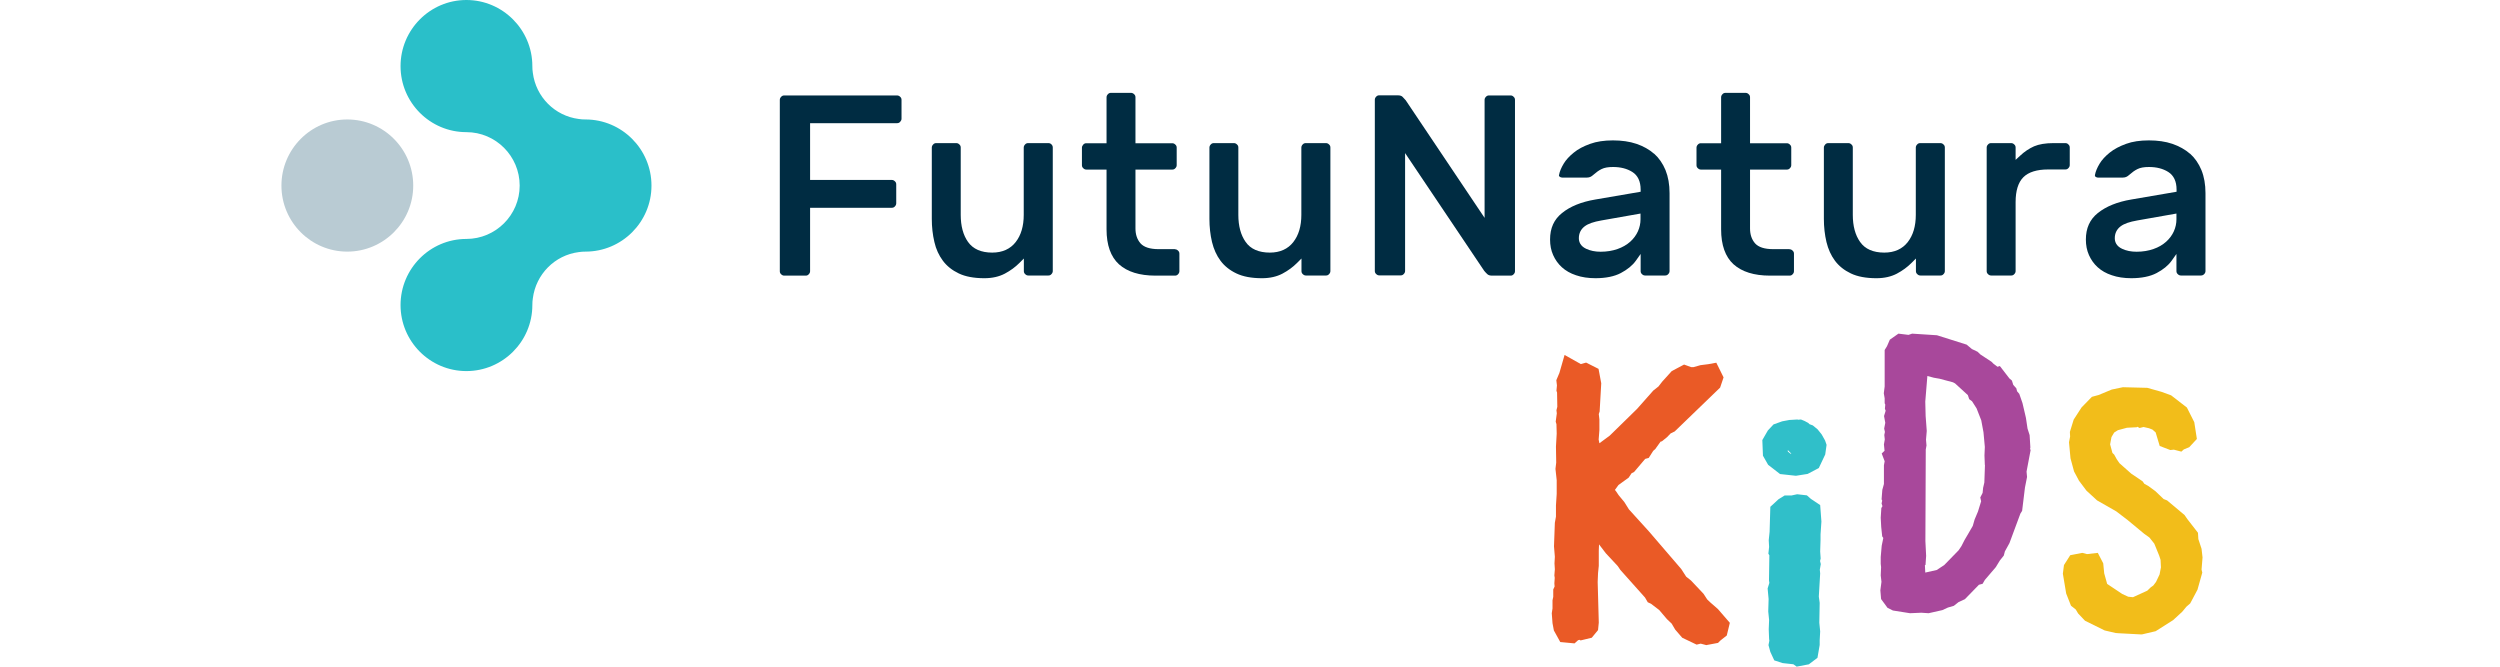
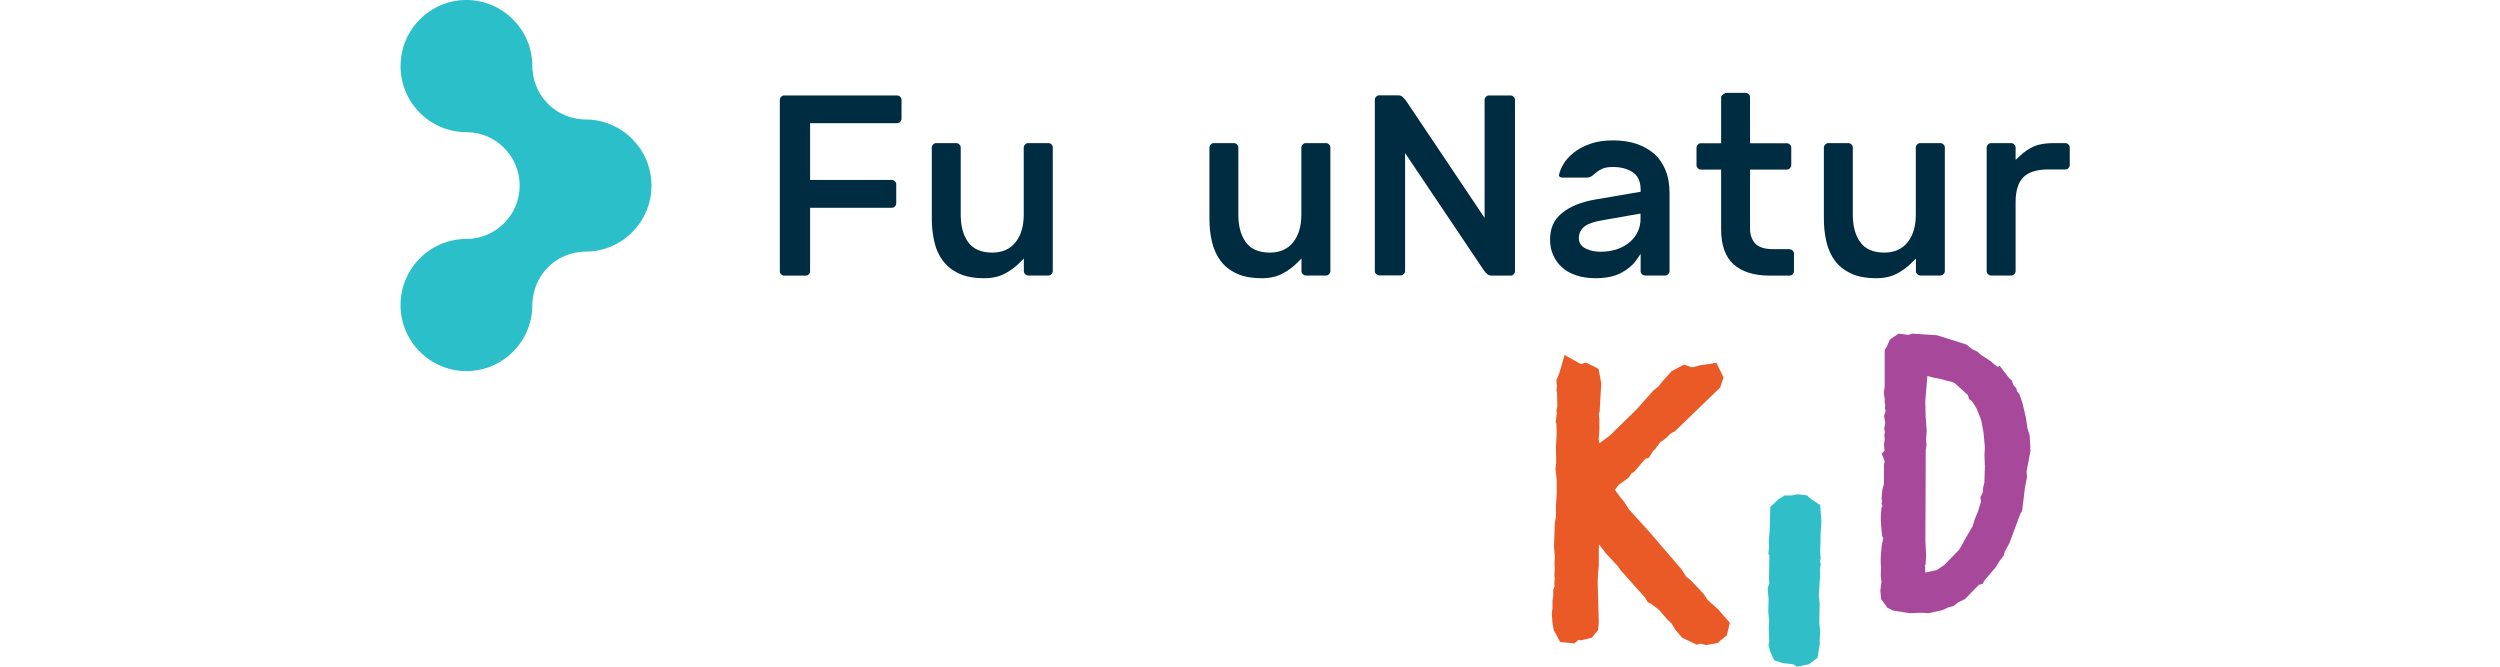
<svg xmlns="http://www.w3.org/2000/svg" width="300" height="80" viewBox="0 0 300 80" fill="none">
  <path d="M206.149 73.084L205.248 72.3L204.864 71.931L204.421 71.251L202.929 69.67L202.339 69.197L201.748 68.281L197.835 63.728L195.472 61.127L194.926 60.255L194.232 59.413L193.936 58.97L193.788 58.792L194.217 58.201L195.442 57.314L195.782 56.797L196.092 56.635L197.421 55.068L197.849 54.95L198.381 54.107L198.632 53.886L199.267 52.999L199.43 52.955L200.035 52.467L200.478 52.009L200.965 51.772L206.415 46.511L206.828 45.284L205.957 43.525L204.982 43.703L204.052 43.821L203.225 44.057H202.944L202.088 43.747L200.611 44.53L199.474 45.786L199.016 46.378L198.396 46.865L196.447 49.068L193.168 52.275L191.928 53.191L191.839 52.748L191.928 51.609V50.324L191.854 49.688L191.957 49.378L192.149 45.993L191.824 44.264L190.333 43.511L189.698 43.688L187.749 42.594L187.128 44.752L186.759 45.624L186.833 46.245L186.774 46.895L186.848 47.102L186.877 48.816L186.774 49.23L186.818 49.6L186.685 50.605L186.774 50.9L186.804 52.038L186.715 53.59L186.745 55.511L186.656 56.265L186.804 57.625V59.265L186.715 60.654V61.999L186.582 62.738L186.479 65.561L186.582 66.817L186.538 67.615L186.582 68.31L186.523 69.049L186.567 69.345L186.523 70.01L186.553 70.379L186.39 70.734V71.621L186.301 72.034V73.01L186.213 73.586L186.301 74.783L186.464 75.655L187.232 77.044L188.945 77.207L189.373 76.823L189.55 76.778L189.668 76.852L191.012 76.527L191.765 75.611L191.854 74.709L191.721 69.832L191.765 68.768L191.854 67.896V66.064L191.884 65.325L192.696 66.389L194.128 67.926L194.438 68.384L197.406 71.709L197.731 72.271L198.115 72.448L199.105 73.202L200.035 74.296L200.596 74.828L201.024 75.552L201.866 76.527L203.594 77.355L204.081 77.237L204.702 77.399L204.746 77.414L206.163 77.148L206.459 76.852L207.212 76.261L207.581 74.739L206.149 73.084Z" fill="#EA5A26" />
  <path d="M214.98 59.457H214.153L213.415 59.915L212.44 60.816L212.352 63.816L212.248 64.821L212.292 65.634L212.204 66.447L212.322 66.624L212.278 69.639L212.322 69.95L212.115 70.615L212.233 71.886L212.189 73.379L212.292 74.398L212.248 75.522L212.292 76.674L212.322 76.881L212.219 77.413L212.44 78.226L212.913 79.246L213.917 79.571L215.128 79.704H215.187L215.571 79.97V80L217.062 79.719L218.096 78.936L218.362 77.398V76.837L218.421 75.773L218.317 74.724L218.362 72.344L218.258 71.59L218.421 68.812L218.377 68.368L218.495 67.689L218.406 67.319L218.48 67.023L218.421 66.181L218.465 64.777V64.127L218.569 62.59L218.421 60.609L217.313 59.87L216.826 59.442L215.659 59.309L214.98 59.457Z" fill="#30BFC9" />
-   <path d="M219.012 52.866L218.598 52.127L218.111 51.521L217.535 51.048L217.136 50.9L216.989 50.752L216.546 50.516L216.117 50.339L215.763 50.368L215.704 50.339L214.715 50.398L213.858 50.56L212.824 50.93L212.145 51.654L211.48 52.807L211.554 54.684L212.175 55.777L213.607 56.886L215.512 57.093L216.915 56.871L218.259 56.161L219.027 54.536L219.189 53.383L219.012 52.866ZM214.537 54.181V54.004L214.966 54.447H214.862L214.537 54.181Z" fill="#30BFC9" />
  <path d="M243.673 54.048L243.614 53.841L243.644 53.693L243.555 52.215L243.304 51.432L243.112 50.146L242.699 48.373L242.315 47.264L242.049 46.954L241.96 46.599L241.591 46.186L241.429 45.668L241.133 45.417L239.982 43.924L239.701 44.013L239.228 43.658L238.977 43.407L237.648 42.535L237.309 42.21L236.629 41.885L235.994 41.353L232.436 40.23L229.453 40.037L229.024 40.185L227.813 40.037L226.78 40.762L226.44 41.545L226.159 42.003V46.378L226.056 47.191L226.159 47.797V48.388L226.233 48.55L226.189 49.053L226.278 49.289L226.086 49.925L226.233 50.738L226.1 51.432L226.189 51.831L226.115 52.201L226.174 52.733L226.071 53.324L226.145 54.092L225.805 54.418L226.159 55.349L226.071 55.836V58.083L225.879 58.777L225.79 59.915L225.864 60.078L225.79 60.418L225.894 60.743L225.761 60.965L225.687 62.132L225.746 63.241L225.864 64.364L225.997 64.556L225.805 65.487L225.687 66.832V67.66L225.731 68.059L225.687 69.049L225.776 69.817L225.643 70.837L225.731 71.887L226.499 72.936L227.149 73.261L229.201 73.586L230.56 73.527L231.431 73.586L233.071 73.217L233.75 72.906L234.459 72.699L235.02 72.256L235.788 71.901L237.471 70.172L237.914 70.054L238.18 69.596L239.494 68.059L239.982 67.261L240.454 66.669L240.587 66.167L241.133 65.177L242.448 61.63L242.654 61.305L242.994 58.511L243.245 57.24L243.186 56.59L243.659 54.092L243.673 54.048ZM238.195 55.822L238.121 57.906L237.973 58.541L237.914 59.147L237.634 59.694L237.737 60.152L237.353 61.393L236.954 62.339L236.733 63.108L236.186 64.054L235.743 64.807L235.374 65.531L235.035 66.034L233.307 67.808L232.406 68.399L231.033 68.709L230.988 67.822L231.062 67.793L231.136 66.699L231.047 64.926L231.092 53.945L231.18 53.457L231.121 52.762L231.21 51.713L231.077 49.925L231.033 48.196L231.284 45.121L232.066 45.328L232.746 45.447L234.355 45.875L234.606 46.008L236.142 47.412L236.305 47.9L236.644 48.151L237.191 49.008L237.752 50.442L238.018 51.876L238.18 53.634L238.136 54.654L238.18 55.792L238.195 55.822Z" fill="#A8489B" />
-   <path d="M253.406 46.747L251.84 47.398L251.028 47.619L249.788 48.89L248.842 50.353L248.385 51.831L248.414 52.378L248.281 53.073L248.459 54.994L248.887 56.575L249.477 57.684L250.378 58.881L251.648 60.048L253.952 61.364L255.325 62.413L257.304 64.054L257.924 64.497L258.515 65.236L259.106 66.684L259.268 67.187L259.312 68.088L259.15 68.931L258.722 69.832L258.397 70.261L258.087 70.483L257.673 70.882L255.96 71.665L255.384 71.606L254.676 71.281L252.859 70.069L252.505 68.798L252.387 67.601L251.737 66.344L250.437 66.492L249.876 66.344L248.429 66.625L247.676 67.808L247.543 68.842L247.942 71.222L248.518 72.685L249.094 73.143L249.374 73.616L250.201 74.488L252.564 75.655L253.908 75.966H254.1L254.085 75.98L256.876 76.128H256.905H257.038L258.678 75.744L260.774 74.414L261.867 73.409L262.369 72.803L262.827 72.404L263.698 70.763L264.274 68.709L264.186 68.354L264.304 66.891L264.186 65.857L263.802 64.689L263.757 63.935L262.473 62.28L262.148 61.807L260.051 60.048L259.637 59.886L258.648 58.94L257.821 58.334L257.319 58.053L257.112 57.758L255.754 56.841L254.336 55.585L254.011 55.112L253.701 54.551L253.494 54.358L253.214 53.324L253.376 52.452L253.701 51.905L254.144 51.624L255.237 51.329L256.403 51.27L256.492 51.211L256.743 51.358L257.23 51.24L257.88 51.388L258.294 51.55L258.678 51.89L259.165 53.516L260.435 54.004L260.863 53.959L261.764 54.196L262.059 53.93L262.709 53.664L263.625 52.674L263.314 50.664L262.428 48.905L260.538 47.442L259.357 47.013L257.673 46.54L254.749 46.466L253.406 46.747Z" fill="#F2BD1A" />
  <path d="M70.262 14.336C69.996 14.336 69.715 14.321 69.449 14.277C66.57 13.907 64.31 11.631 63.941 8.749C63.897 8.483 63.882 8.202 63.882 7.936C63.882 3.562 60.323 0 55.967 0C51.611 0 48.066 3.562 48.066 7.936C48.066 12.311 51.611 15.858 55.967 15.858C59.496 15.858 62.361 18.74 62.361 22.272C62.361 25.805 59.481 28.672 55.967 28.672C51.611 28.672 48.066 32.233 48.066 36.608C48.066 40.983 51.611 44.53 55.967 44.53C60.323 44.53 63.882 40.983 63.882 36.608C63.882 36.327 63.897 36.061 63.941 35.795C64.31 32.913 66.57 30.622 69.449 30.253C69.73 30.209 69.996 30.194 70.262 30.194C74.618 30.194 78.177 26.647 78.177 22.272C78.177 17.898 74.618 14.336 70.262 14.336Z" fill="#2ABFC9" />
-   <path d="M41.672 14.336C37.316 14.336 33.772 17.898 33.772 22.273C33.772 26.647 37.316 30.194 41.672 30.194C46.028 30.194 49.587 26.647 49.587 22.273C49.587 17.898 46.043 14.336 41.672 14.336Z" fill="#B9CBD3" />
  <path d="M107.666 11.454H94.11C93.962 11.454 93.844 11.499 93.741 11.617C93.637 11.72 93.578 11.839 93.578 11.986V32.544C93.578 32.692 93.622 32.81 93.741 32.914C93.844 33.017 93.962 33.076 94.11 33.076H96.679C96.827 33.076 96.945 33.032 97.048 32.914C97.152 32.81 97.211 32.692 97.211 32.544V24.933H107.016C107.164 24.933 107.282 24.889 107.386 24.77C107.489 24.667 107.548 24.534 107.548 24.386V22.125C107.548 21.977 107.504 21.859 107.386 21.755C107.282 21.652 107.164 21.593 107.016 21.593H97.211V14.78H107.651C107.799 14.78 107.917 14.735 108.021 14.617C108.124 14.499 108.183 14.395 108.183 14.248V11.986C108.183 11.839 108.139 11.72 108.021 11.617C107.902 11.499 107.784 11.454 107.637 11.454" fill="#002C42" />
  <path d="M125.786 17.173H123.379C123.232 17.173 123.113 17.218 123.01 17.336C122.907 17.439 122.848 17.572 122.848 17.705V25.79C122.848 27.134 122.523 28.228 121.888 29.041C121.238 29.883 120.278 30.312 119.067 30.312C117.738 30.312 116.763 29.883 116.158 29.026C115.582 28.213 115.287 27.12 115.287 25.79V17.705C115.287 17.558 115.242 17.439 115.124 17.336C115.021 17.232 114.903 17.173 114.755 17.173H112.348C112.2 17.173 112.082 17.218 111.979 17.336C111.875 17.439 111.816 17.572 111.816 17.705V26.262C111.816 27.238 111.92 28.169 112.127 29.041C112.318 29.898 112.673 30.652 113.145 31.287C113.618 31.923 114.268 32.44 115.05 32.81C115.848 33.194 116.882 33.386 118.122 33.386C119.082 33.386 119.894 33.194 120.573 32.839C121.267 32.47 121.843 32.041 122.316 31.568L122.862 31.021V32.529C122.862 32.677 122.907 32.795 123.025 32.898C123.128 33.002 123.246 33.061 123.394 33.061H125.801C125.949 33.061 126.067 33.017 126.17 32.898C126.274 32.795 126.333 32.662 126.333 32.529V17.705C126.333 17.558 126.288 17.439 126.17 17.321C126.067 17.218 125.949 17.173 125.801 17.173" fill="#002C42" />
-   <path d="M140.981 29.898H139.047C137.984 29.898 137.275 29.661 136.861 29.203C136.463 28.745 136.256 28.154 136.256 27.415V20.35H140.671C140.819 20.35 140.937 20.306 141.04 20.188C141.144 20.084 141.203 19.966 141.203 19.818V17.72C141.203 17.572 141.159 17.454 141.04 17.35C140.937 17.247 140.819 17.188 140.671 17.188H136.256V11.675C136.256 11.527 136.211 11.409 136.093 11.306C135.99 11.202 135.857 11.143 135.724 11.143H133.317C133.169 11.143 133.051 11.187 132.948 11.306C132.845 11.409 132.785 11.527 132.785 11.675V17.188H130.364C130.216 17.188 130.098 17.232 129.994 17.35C129.891 17.468 129.832 17.587 129.832 17.72V19.818C129.832 19.966 129.876 20.084 129.994 20.188C130.098 20.291 130.216 20.35 130.364 20.35H132.785V27.518C132.785 29.41 133.288 30.814 134.277 31.716C135.281 32.617 136.743 33.075 138.648 33.075H140.996C141.144 33.075 141.262 33.031 141.365 32.913C141.469 32.809 141.528 32.676 141.528 32.543V30.445C141.528 30.297 141.483 30.179 141.365 30.075C141.262 29.972 141.144 29.913 140.996 29.913" fill="#002C42" />
  <path d="M159.101 17.173H156.694C156.546 17.173 156.428 17.218 156.324 17.336C156.221 17.439 156.162 17.572 156.162 17.705V25.79C156.162 27.134 155.837 28.228 155.202 29.041C154.552 29.883 153.592 30.312 152.382 30.312C151.053 30.312 150.063 29.883 149.472 29.026C148.897 28.213 148.601 27.12 148.601 25.79V17.705C148.601 17.558 148.557 17.439 148.439 17.336C148.335 17.232 148.217 17.173 148.07 17.173H145.662C145.515 17.173 145.397 17.218 145.293 17.336C145.19 17.439 145.131 17.572 145.131 17.705V26.262C145.131 27.238 145.234 28.169 145.441 29.041C145.648 29.898 145.987 30.652 146.46 31.287C146.932 31.923 147.582 32.44 148.365 32.81C149.162 33.194 150.196 33.386 151.436 33.386C152.396 33.386 153.209 33.194 153.888 32.839C154.582 32.47 155.158 32.041 155.63 31.568L156.177 31.021V32.529C156.177 32.677 156.221 32.795 156.339 32.898C156.443 33.002 156.561 33.061 156.708 33.061H159.115C159.263 33.061 159.381 33.017 159.485 32.898C159.588 32.795 159.647 32.677 159.647 32.529V17.705C159.647 17.558 159.603 17.439 159.485 17.336C159.381 17.232 159.263 17.173 159.115 17.173" fill="#002C42" />
  <path d="M181.252 11.454H178.683C178.535 11.454 178.417 11.498 178.313 11.616C178.21 11.72 178.151 11.838 178.151 11.986V26.144L168.685 12.03C168.626 11.956 168.493 11.808 168.316 11.631C168.198 11.498 167.991 11.439 167.725 11.439H165.51C165.362 11.439 165.244 11.483 165.141 11.601C165.038 11.705 164.979 11.823 164.979 11.971V32.514C164.979 32.662 165.023 32.78 165.141 32.883C165.244 32.987 165.362 33.046 165.51 33.046H168.08C168.227 33.046 168.345 33.002 168.449 32.883C168.552 32.78 168.611 32.662 168.611 32.514V18.37L178.092 32.484C178.151 32.573 178.284 32.706 178.461 32.883C178.594 33.017 178.786 33.076 179.052 33.076H181.267C181.414 33.076 181.533 33.031 181.636 32.913C181.739 32.81 181.798 32.691 181.798 32.544V11.986C181.798 11.838 181.754 11.72 181.636 11.616C181.518 11.498 181.414 11.454 181.267 11.454" fill="#002C42" />
  <path d="M198.501 18.458C197.91 17.941 197.201 17.542 196.374 17.261C195.547 16.98 194.588 16.847 193.554 16.847C192.52 16.847 191.59 16.98 190.822 17.261C190.039 17.542 189.375 17.882 188.858 18.311C188.326 18.739 187.913 19.183 187.632 19.655C187.352 20.128 187.16 20.572 187.086 20.986C187.056 21.104 187.086 21.148 187.145 21.192C187.234 21.266 187.337 21.311 187.47 21.311H190.423C190.571 21.311 190.704 21.281 190.822 21.237C190.94 21.192 191.088 21.089 191.25 20.941C191.546 20.675 191.856 20.453 192.181 20.291C192.535 20.114 192.978 20.04 193.569 20.04C194.469 20.04 195.237 20.232 195.872 20.631C196.537 21.045 196.877 21.769 196.877 22.744V23.01L191.442 23.941C189.773 24.222 188.415 24.769 187.44 25.567C186.48 26.336 186.008 27.37 186.008 28.745C186.008 29.424 186.126 30.045 186.377 30.607C186.628 31.168 186.968 31.656 187.425 32.07C187.883 32.484 188.444 32.809 189.124 33.031C189.803 33.267 190.6 33.385 191.457 33.385C192.683 33.385 193.716 33.178 194.499 32.765C195.282 32.351 195.887 31.863 196.301 31.287L196.877 30.474V32.528C196.877 32.676 196.921 32.794 197.039 32.898C197.142 33.001 197.26 33.06 197.408 33.06H199.815C199.963 33.06 200.081 33.016 200.184 32.898C200.288 32.794 200.347 32.676 200.347 32.528V23.173C200.347 22.138 200.184 21.207 199.86 20.409C199.535 19.626 199.077 18.961 198.501 18.444V18.458ZM196.862 26.321C196.862 26.809 196.758 27.296 196.552 27.755C196.345 28.213 196.035 28.641 195.621 29.011C195.208 29.38 194.691 29.676 194.1 29.883C193.51 30.09 192.83 30.208 192.077 30.208C191.413 30.208 190.837 30.09 190.335 29.853C189.611 29.513 189.463 28.981 189.463 28.582C189.463 27.991 189.7 27.518 190.157 27.163C190.586 26.838 191.235 26.616 192.166 26.454L196.862 25.626V26.336V26.321Z" fill="#002C42" />
-   <path d="M214.729 29.898H212.795C211.732 29.898 211.023 29.661 210.609 29.203C210.211 28.745 210.004 28.154 210.004 27.415V20.35H214.419C214.567 20.35 214.685 20.306 214.788 20.188C214.892 20.084 214.951 19.966 214.951 19.818V17.72C214.951 17.572 214.907 17.454 214.788 17.35C214.685 17.247 214.567 17.188 214.419 17.188H210.004V11.675C210.004 11.527 209.96 11.409 209.841 11.306C209.738 11.202 209.62 11.143 209.472 11.143H207.065C206.917 11.143 206.799 11.187 206.696 11.306C206.593 11.409 206.534 11.527 206.534 11.675V17.188H204.112C203.964 17.188 203.846 17.232 203.743 17.35C203.639 17.454 203.58 17.587 203.58 17.72V19.818C203.58 19.966 203.624 20.084 203.743 20.188C203.846 20.291 203.964 20.35 204.112 20.35H206.534V27.518C206.534 29.41 207.036 30.814 208.025 31.716C209.029 32.617 210.491 33.075 212.396 33.075H214.744C214.892 33.075 215.01 33.031 215.113 32.913C215.217 32.809 215.276 32.691 215.276 32.543V30.445C215.276 30.297 215.231 30.179 215.113 30.075C215.01 29.972 214.892 29.913 214.744 29.913" fill="#002C42" />
+   <path d="M214.729 29.898H212.795C211.732 29.898 211.023 29.661 210.609 29.203C210.211 28.745 210.004 28.154 210.004 27.415V20.35H214.419C214.567 20.35 214.685 20.306 214.788 20.188C214.892 20.084 214.951 19.966 214.951 19.818V17.72C214.951 17.572 214.907 17.454 214.788 17.35C214.685 17.247 214.567 17.188 214.419 17.188H210.004V11.675C210.004 11.527 209.96 11.409 209.841 11.306C209.738 11.202 209.62 11.143 209.472 11.143H207.065C206.593 11.409 206.534 11.527 206.534 11.675V17.188H204.112C203.964 17.188 203.846 17.232 203.743 17.35C203.639 17.454 203.58 17.587 203.58 17.72V19.818C203.58 19.966 203.624 20.084 203.743 20.188C203.846 20.291 203.964 20.35 204.112 20.35H206.534V27.518C206.534 29.41 207.036 30.814 208.025 31.716C209.029 32.617 210.491 33.075 212.396 33.075H214.744C214.892 33.075 215.01 33.031 215.113 32.913C215.217 32.809 215.276 32.691 215.276 32.543V30.445C215.276 30.297 215.231 30.179 215.113 30.075C215.01 29.972 214.892 29.913 214.744 29.913" fill="#002C42" />
  <path d="M232.835 17.173H230.428C230.28 17.173 230.162 17.218 230.059 17.336C229.955 17.439 229.896 17.572 229.896 17.705V25.79C229.896 27.134 229.572 28.228 228.937 29.041C228.287 29.883 227.327 30.312 226.116 30.312C224.787 30.312 223.798 29.883 223.207 29.026C222.631 28.213 222.336 27.12 222.336 25.79V17.705C222.336 17.558 222.291 17.439 222.173 17.336C222.07 17.232 221.952 17.173 221.804 17.173H219.397C219.249 17.173 219.131 17.218 219.028 17.336C218.924 17.454 218.865 17.558 218.865 17.705V26.262C218.865 27.238 218.969 28.169 219.175 29.041C219.382 29.898 219.722 30.652 220.194 31.287C220.667 31.923 221.317 32.44 222.099 32.81C222.897 33.194 223.93 33.386 225.171 33.386C226.131 33.386 226.943 33.194 227.622 32.839C228.316 32.47 228.892 32.041 229.365 31.568L229.911 31.021V32.529C229.911 32.677 229.955 32.795 230.074 32.898C230.177 33.002 230.295 33.061 230.443 33.061H232.85C232.998 33.061 233.116 33.017 233.219 32.898C233.322 32.795 233.381 32.677 233.381 32.529V17.705C233.381 17.558 233.337 17.439 233.219 17.336C233.116 17.232 232.998 17.173 232.85 17.173" fill="#002C42" />
  <path d="M247.853 17.173H246.421C245.461 17.173 244.678 17.306 244.088 17.558C243.497 17.824 242.936 18.193 242.419 18.681L241.873 19.183V17.705C241.873 17.558 241.828 17.439 241.71 17.336C241.607 17.232 241.489 17.173 241.341 17.173H238.934C238.786 17.173 238.668 17.218 238.565 17.336C238.461 17.439 238.402 17.558 238.402 17.705V32.529C238.402 32.677 238.447 32.795 238.565 32.898C238.668 33.002 238.786 33.061 238.934 33.061H241.341C241.489 33.061 241.607 33.017 241.71 32.898C241.814 32.795 241.873 32.677 241.873 32.529V24.253C241.873 22.893 242.183 21.888 242.803 21.267C243.423 20.646 244.427 20.336 245.771 20.336H247.839C247.986 20.336 248.104 20.292 248.208 20.174C248.311 20.07 248.37 19.952 248.37 19.804V17.705C248.37 17.558 248.326 17.439 248.208 17.336C248.104 17.218 247.986 17.173 247.839 17.173" fill="#002C42" />
-   <path d="M262.813 18.458C262.222 17.941 261.498 17.542 260.686 17.261C259.859 16.98 258.914 16.847 257.866 16.847C256.817 16.847 255.901 16.98 255.134 17.261C254.366 17.542 253.701 17.882 253.17 18.311C252.638 18.739 252.224 19.183 251.944 19.655C251.663 20.128 251.471 20.572 251.397 20.986C251.368 21.104 251.397 21.148 251.442 21.192C251.53 21.266 251.634 21.311 251.781 21.311H254.735C254.883 21.311 255.015 21.281 255.134 21.237C255.252 21.192 255.399 21.089 255.562 20.941C255.857 20.675 256.167 20.453 256.492 20.291C256.847 20.114 257.29 20.04 257.88 20.04C258.781 20.04 259.549 20.232 260.184 20.631C260.849 21.045 261.188 21.769 261.188 22.744V23.01L255.754 23.941C254.085 24.222 252.727 24.769 251.737 25.567C250.777 26.336 250.305 27.385 250.305 28.745C250.305 29.424 250.423 30.045 250.674 30.607C250.925 31.168 251.265 31.656 251.722 32.07C252.18 32.484 252.741 32.809 253.421 33.031C254.1 33.267 254.897 33.385 255.754 33.385C256.979 33.385 258.013 33.178 258.796 32.765C259.579 32.351 260.184 31.863 260.597 31.287L261.173 30.474V32.528C261.173 32.676 261.218 32.794 261.336 32.898C261.439 33.001 261.557 33.06 261.705 33.06H264.112C264.26 33.06 264.378 33.016 264.496 32.898C264.599 32.794 264.658 32.676 264.658 32.528V23.173C264.658 22.138 264.496 21.207 264.171 20.409C263.846 19.626 263.388 18.961 262.813 18.444V18.458ZM261.173 26.321C261.173 26.809 261.07 27.296 260.863 27.755C260.657 28.213 260.346 28.641 259.933 29.011C259.519 29.38 259.017 29.676 258.412 29.883C257.821 30.09 257.142 30.208 256.389 30.208C255.724 30.208 255.148 30.09 254.646 29.853C253.923 29.513 253.775 28.981 253.775 28.582C253.775 27.991 254.011 27.518 254.469 27.163C254.897 26.838 255.547 26.616 256.477 26.454L261.173 25.626V26.336V26.321Z" fill="#002C42" />
</svg>